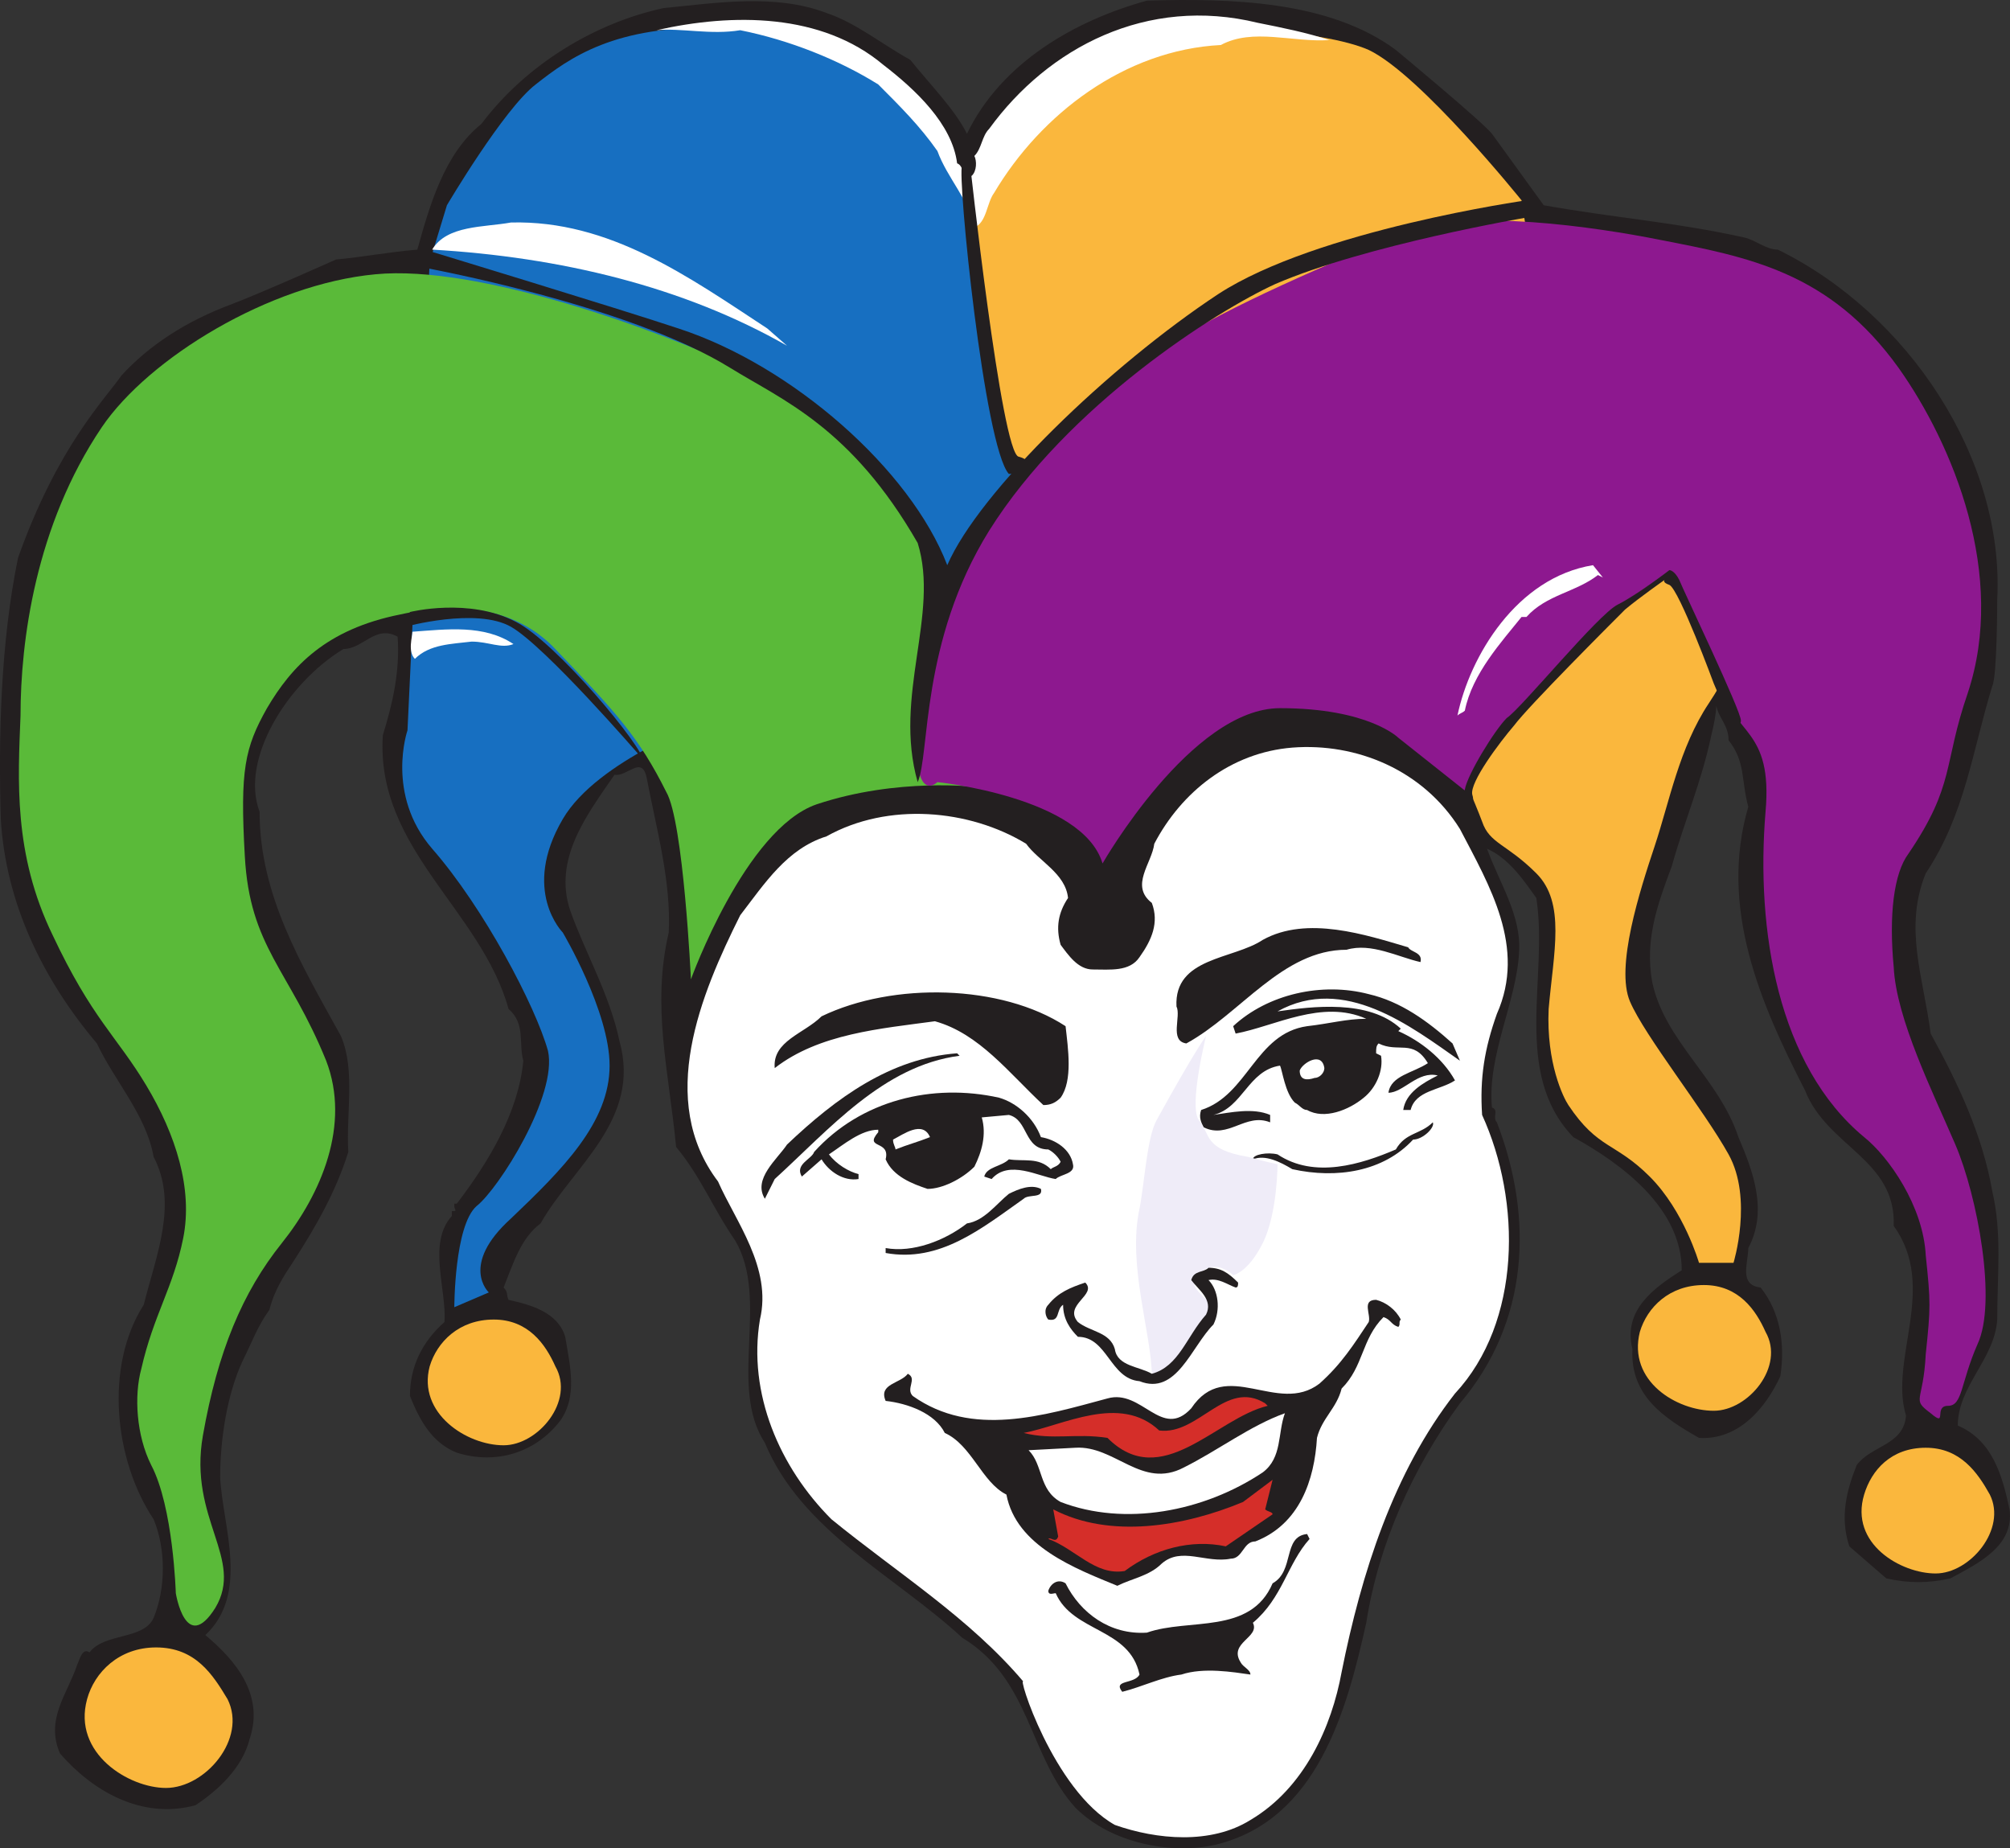
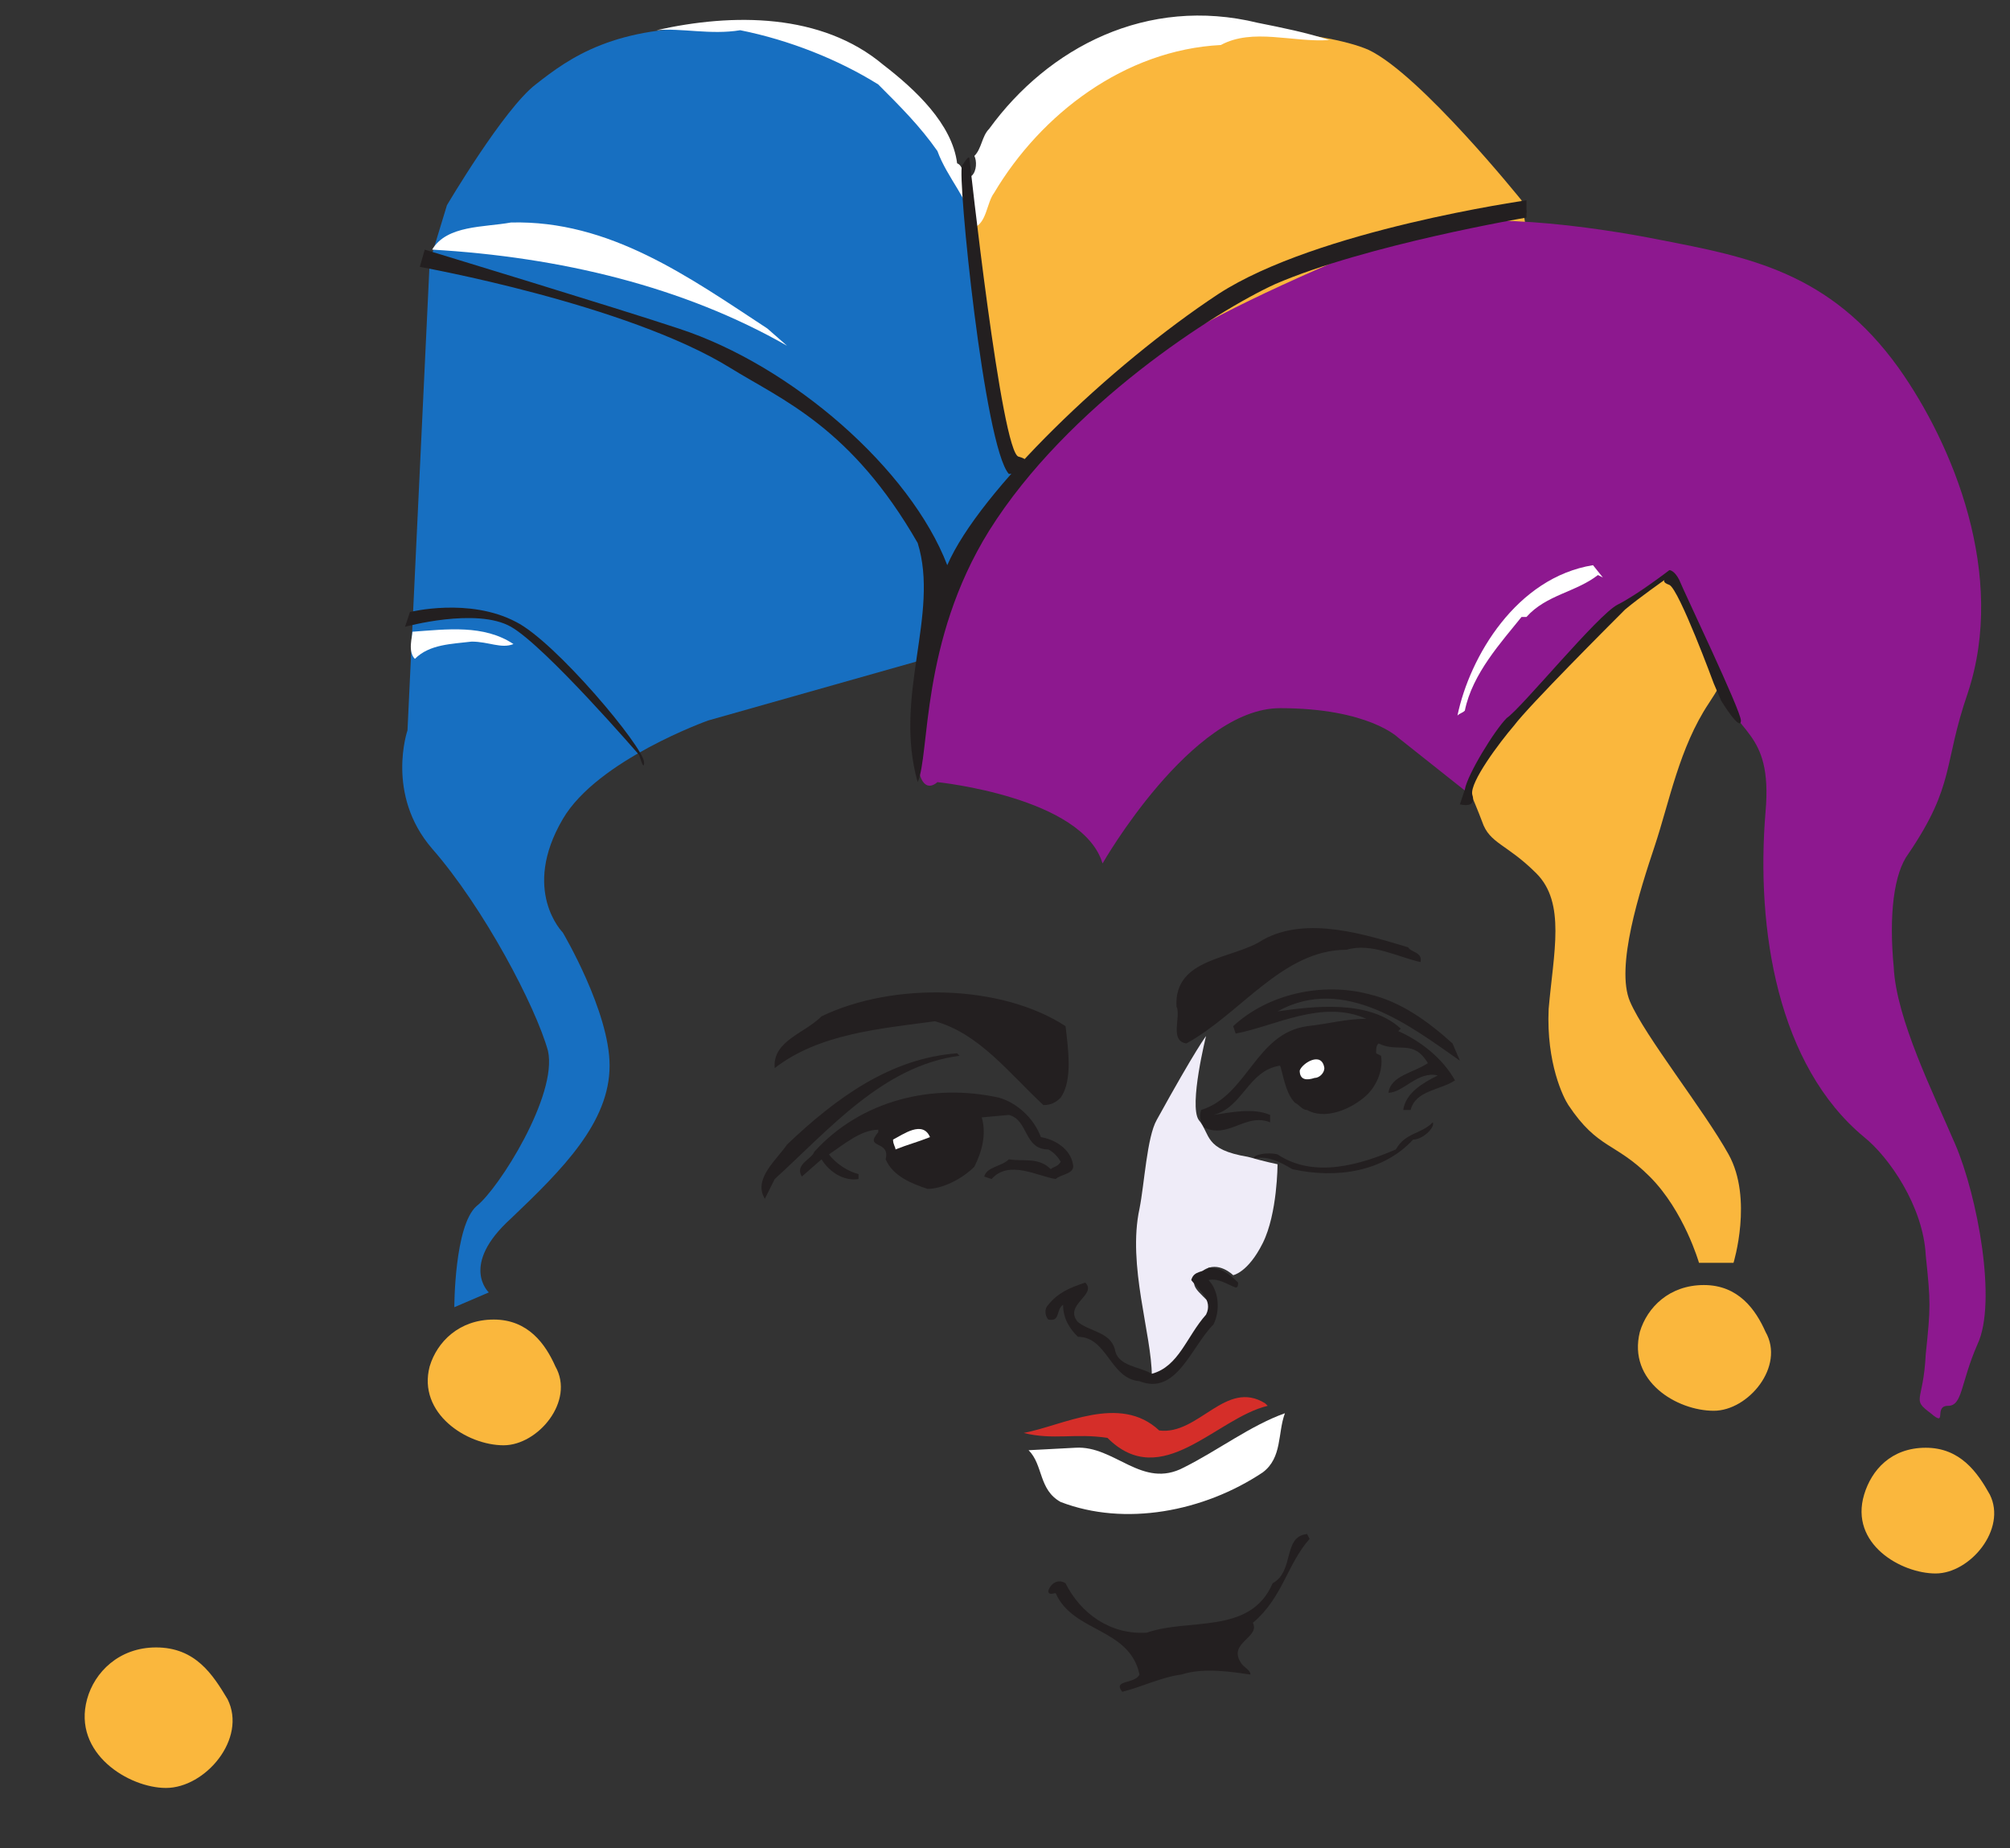
<svg xmlns="http://www.w3.org/2000/svg" width="611.632" height="562.285">
  <rect width="100%" height="100%" fill="#333333" stroke="none" />
-   <path fill="#231f20" fill-rule="evenodd" d="M294.246 40.693c10.5-21.75 33-34.5 54.75-40.5 25.5-.75 55.5 0 75.75 15 0 0 26.25 21.75 29.25 25.5l15.75 21.75c21 3.75 40.5 5.25 60.75 9.75 3.75.75 6.75 3.75 10.5 3.75 39.75 19.5 69 63.75 66.75 106.5 0 0 0 23.25-1.5 26.25-6 19.5-8.25 39-20.25 57-6.75 16.5-.75 31.5 1.5 48.75 8.25 15 15.75 30.75 18.75 48 3 12.75 1.5 25.5 1.5 39-.75 12-12 20.25-12 32.25 10.5 4.5 13.5 15 15.75 25.5 1.5 11.25-9.75 16.5-18 21-6.75 1.5-12.75 1.5-19.5 0l-11.25-9.75c-3-9-.75-17.25 2.25-24.75 4.5-6 14.25-6 15-15-5.25-17.25 9.75-39-3.75-57.75.75-20.25-20.25-24-27-41.25-13.5-26.25-26.25-55.5-17.25-86.25-2.25-8.25-.75-13.5-6-20.25 0-4.5-3-6.75-3.75-10.5 0 2.25-.75 6-1.5 9-3 14.25-8.25 26.25-12 39.75-4.5 12-8.25 22.5-6 35.25 3.75 18 20.25 29.25 26.25 47.25 4.5 10.5 9 22.5 3 33.75 0 4.5-3 11.25 3.75 12 6 7.5 7.5 17.25 6 27-4.5 9.75-12.75 19.5-24.75 18.75-10.5-6-21-12.75-20.25-27-3-12 6.75-18.75 15-24 0-18.75-18-32.25-33-40.5-18.75-19.5-7.5-48.75-11.25-72.75-3.75-5.25-8.25-12-15-15 3.75 10.5 10.5 20.25 9.75 31.5-.75 15-9.75 31.5-8.25 47.25 2.25.75 0 3 1.5 4.5 11.25 29.25 9.75 60.75-11.25 85.5-14.25 19.5-24.75 42.75-28.5 66.75-6 27-15 60-45.75 67.5-12.75 3-31.5 0-42.75-11.25-14.25-15.75-13.5-39-34.5-51.75-20.25-18.75-48.75-32.25-60-59.25-11.25-17.25 1.5-43.5-9-61.5-6.75-9.75-10.5-19.5-18-28.5-2.25-23.25-7.5-42.75-2.25-65.25.75-15.75-3.75-31.5-6.75-47.25-1.5-6.75-6 0-9.75-.75-8.25 12-18.75 25.5-13.5 41.25 4.5 12.75 12 25.5 15 39.75 6.75 24-14.25 38.25-24 55.5-6 4.5-8.25 12-11.25 19.5 1.5 1.5.75 2.25 1.5 3.75 6.75 1.5 15 3.75 17.25 11.25 1.5 9 3.75 18-1.5 25.5-7.5 9.75-19.5 13.5-31.5 9.75-7.5-3-11.25-9.75-14.25-17.25 0-9 3.75-16.5 10.5-22.5.75-9.75-5.25-24 2.25-32.25v-1.5h.75c.75 0 0-.75 0-1.5v-.75h.75c9.75-12.75 18.75-27.75 20.25-43.5-1.5-5.25.75-11.25-4.5-15.75-8.25-30-40.5-48.75-38.25-83.25 3-9.75 5.25-19.5 4.5-30-6.75-3.75-10.5 3.75-16.5 3.75-17.25 10.5-31.5 33.75-25.5 49.5 0 25.5 12.75 46.5 24.75 68.25 4.5 10.5 1.5 24 2.25 35.25-3.75 12-9.75 22.5-16.5 33-3 4.5-6 9-7.5 15-3.75 5.25-5.25 9.75-8.25 15.75-4.5 9.75-6.75 23.25-6.75 35.25.75 15 9 35.25-4.5 48 9 7.5 18 18 13.5 31.5-2.25 9-9.75 15.75-16.5 20.25-16.5 4.5-31.5-4.5-41.25-15.75-4.5-10.5 2.25-18 5.25-27 .75-1.5 1.5-5.25 3.75-3.75 4.5-6 16.5-3.75 19.5-10.5 3.75-9 3.75-21 0-30-12-18-15-46.5-3-65.25 3.75-15 10.5-30.75 3-45-2.25-12.75-12-23.25-17.25-34.5-16.5-19.5-27.75-42.75-29.25-68.25-.75-25.5 0-54 5.25-79.5 12-33.75 26.25-48 31.5-55.5 8.25-9 19.5-16.5 33.75-21.75 9.75-3.75 31.5-13.5 31.5-13.5 8.25-.75 15.75-2.25 24.75-3 3.75-13.5 8.25-29.25 19.5-38.25 13.5-18 34.5-30.75 55.5-35.25 15.75-1.5 33.75-4.5 49.5 1.5 9 3 17.25 9.75 25.5 14.25 6 7.5 13.5 15 17.25 22.5" />
-   <path fill="#fff" fill-rule="evenodd" d="M452.496 57.193c.75 3-3.75 1.5-6 3-14.25 0-28.5 5.25-42 9.75-3 3-6.75 6-11.25 6 16.5-11.25 36.75-21 58.5-20.25l.75 1.5m-8.25 195c9 17.25 20.25 36 11.25 56.25-3.75 10.5-5.25 19.5-4.5 30.75 12 26.25 12 63-8.25 84.75-18.75 24-28.5 54.75-34.5 84.75-3 16.5-11.25 35.25-27.75 45-12 7.5-28.5 6-41.25 1.5-18.75-10.5-30-46.5-27.75-43.5-16.5-19.5-38.25-33-58.5-49.5-15.75-15.75-25.5-38.25-21.75-60.75 3.75-15.75-7.5-30-12.75-42-18.75-24.75-5.25-57 6.75-81 7.5-9.75 14.25-20.25 26.25-24 18.75-10.5 43.5-8.25 60.75 2.25 3.75 5.25 12 9 12.75 16.5-3 4.5-3.75 9-2.25 14.25 2.25 3 5.25 7.5 9.75 7.5 5.25 0 11.25.75 14.25-3.75 3.75-5.25 6-10.5 3.75-16.5-6.75-5.25 0-12 .75-18 8.25-15.75 23.25-27.75 42-29.25 19.5-1.5 39.75 6.75 51 24.75" />
  <path fill="#231f20" fill-rule="evenodd" d="M432.246 292.693c-6.75-1.5-15-6-22.5-3.75-19.5 0-32.25 19.5-48.75 28.5-5.25-.75-1.5-8.25-3-11.25-.75-15 17.25-14.25 26.25-20.25 13.5-7.5 31.5-1.5 44.25 2.25.75 1.5 4.5 1.5 3.75 4.5" />
  <path fill="#231f20" fill-rule="evenodd" d="m441.996 317.443 2.25 5.25c-15-10.5-35.25-26.25-55.5-15 10.5-1.5 27.75-3.75 37.5 5.25l-.75.75c6.75 3 13.5 8.25 17.25 15-4.5 3-12 3-13.5 9h-2.25c.75-5.25 6-8.25 10.5-10.5-6-1.5-10.5 5.25-15 5.25.75-5.25 7.5-6 12-9-4.5-7.5-9-3-15-6-.75.75-.75 1.5-.75 3l1.5.75c.75 4.5-1.5 9.75-5.25 12.75-4.5 3.75-12 6.75-17.25 3.75-1.5 0-2.25-1.5-3.75-2.25-3-3-3.75-9.75-4.5-11.25-9.75 1.5-11.25 12.75-20.25 15 5.25-.75 12-2.25 17.25 0v2.25c-7.5-3-12.75 5.25-20.25 1.5-.75-1.5-1.5-3-.75-5.25 14.25-4.5 16.5-23.25 32.25-25.5 6.75-.75 12-2.25 18-2.25-13.5-6-27.75 2.25-39.75 4.5l-.75-2.25c10.5-9.75 27-13.5 41.25-9.75 9.75 2.25 18 8.25 25.5 15m-117.75-5.25c.75 6.75 2.25 16.5-1.5 21.75-1.5 1.5-3 2.25-5.25 2.25-10.5-9.75-19.5-21.75-33-25.5-16.5 2.25-35.25 3.75-48.75 14.25-.75-8.25 9-10.5 14.25-15.75 21.75-10.5 54.75-9.75 74.25 3" />
  <path fill="#231f20" fill-rule="evenodd" d="m291.246 320.443.75.75c-23.25 3-39.75 22.5-56.25 37.5l-3 6c-3.75-6 3.75-12 6.75-16.5 15-14.25 31.5-26.25 51.75-27.75" />
  <path fill="#fff" fill-rule="evenodd" d="M402.996 324.943c0 1.5-1.5 3-3 3-2.25.75-4.5.75-4.5-2.25.75-2.25 6.75-6 7.5-.75" />
  <path fill="#231f20" fill-rule="evenodd" d="M316.746 345.943c4.5.75 9 3.75 9.75 8.25.75 3-3.75 3-5.25 4.5-5.25-.75-14.25-6-19.5 0l-2.25-.75c.75-3 5.25-3 7.5-5.25 4.5.75 9-.75 12.75 3 .75-.75 2.25-.75 3-2.25-.75-1.5-2.25-3-3.75-3.75-7.5 0-6-9-12-10.5l-8.25.75c1.5 5.25 0 10.5-2.25 15-3.75 3.75-9.75 6.75-14.25 6.75-4.5-1.5-10.5-3.75-12.75-9 1.5-6-6.75-3-2.25-8.25v-.75c-5.25 0-10.5 4.5-15 7.5 2.25 3 6 5.25 9 6v1.5c-4.5.75-9-2.25-11.25-6l-6 5.25c-2.25-3.75 3-5.25 3.75-7.5 14.25-15.75 36-21 56.25-16.5 5.25 1.5 10.5 6 12.75 12m113.25.75c-9 9.75-23.25 12-36.75 9-3.75-2.25-8.25-4.5-12-3 0-1.5 4.5-2.25 7.5-1.5 11.25 7.5 25.5 3 36-1.5 3-5.25 7.5-4.5 11.25-8.25.75 1.5-3 5.25-6 5.25" />
  <path fill="#fff" fill-rule="evenodd" d="M282.996 345.943c-3.75 1.5-6.75 2.25-10.5 3.75 0-.75-.75-1.5-.75-3 3-1.5 9-6 11.25-.75" />
-   <path fill="#231f20" fill-rule="evenodd" d="M316.746 361.693c.75 3-3.75 1.5-5.25 3-12.75 9-25.5 19.5-42 16.5v-1.5c8.25 1.5 18-2.25 24.75-7.5 5.25-.75 9-6 12.75-9 3-1.5 6.75-3 9.75-1.5m109.5 39.75c-.75.75 0 1.5-.75 2.25-2.25-.75-2.25-2.25-4.5-3-6.75 6.75-6 15-12.75 21.75-1.5 6-6 9-7.5 15-.75 12.75-5.25 26.25-18.75 31.5-3.75 0-3.75 5.25-7.5 5.25-7.5 1.5-15-3.75-21 1.5-3.75 3.75-9 4.5-13.5 6.75-12.75-5.25-30.75-12-33.75-27.75-7.5-3.75-10.5-15-18.75-18.75-3-6-11.25-9-18-9.75-2.25-5.25 4.5-5.25 6.75-8.25 3 1.5-.75 4.5 1.5 6.75 18 12.75 39.75 6 59.25.75 10.5-3 16.5 12.75 25.5 3 10.5-15.75 26.25 2.25 39-7.5 6.75-6 10.5-12 15-18.75.75-2.25-2.25-6.75 2.25-6.75 3 .75 6 3 7.5 6" />
  <path fill="#d52e29" fill-rule="evenodd" d="M385.746 427.693c-15.75 3.75-32.25 26.25-48.75 9.75-9.75-1.5-16.5.75-25.5-1.5 12-2.25 29.25-12 41.25-.75 12 1.5 20.25-15.75 32.25-8.25l.75.75" />
  <path fill="#fff" fill-rule="evenodd" d="M390.996 429.943c-2.25 6-.75 13.5-6.75 18-18 12-42 16.5-61.5 9-6.75-3.75-5.25-11.25-9.75-15.75l14.25-.75c12-.75 20.25 12.75 33 6 10.5-5.25 20.25-12.75 30.75-16.5" />
-   <path fill="#d52e29" fill-rule="evenodd" d="M384.996 459.193c.75.75 2.25.75 2.25 1.5l-14.25 9.75c-10.5-2.25-21.75.75-30.75 7.5-9 1.5-15-6.75-23.25-9.75.75-.75 2.25 1.5 3-.75l-1.5-8.25c17.25 9 39.75 5.25 57.75-2.25l9-6.75-2.25 9" />
  <path fill="#231f20" fill-rule="evenodd" d="M398.496 468.193c-6.75 7.5-8.25 18-17.25 25.5 2.25 4.5-7.5 6-3.75 12 .75 1.5 3 2.25 3 3.75-5.25-.75-14.25-2.25-21 0-6 .75-12 3.75-18 5.25-3-3.75 3.75-2.25 5.25-5.25-3-14.25-20.25-12.75-25.5-24.75-.75 0-2.25.75-2.25-.75.75-2.25 3-3.75 5.25-2.25 4.5 9 13.5 15.75 24.75 15 12.75-4.5 31.5.75 38.25-15 6.75-3.75 3-14.25 10.5-15l.75 1.5" />
  <path fill="#efecf8" fill-rule="evenodd" d="M366.996 315.193s-3 3.75-15 25.5c-3 5.25-3.75 19.5-5.25 27-3.75 17.25 3.75 38.25 3.75 51 0 3 8.25-5.25 12.75-12 1.5-3 5.25-5.25 6-9-4.5-5.25-9-6.75-3-11.25 4.5-3 9 1.5 9 1.5s4.5-.75 9-9.75 4.5-24 4.5-24-3.75-.75-9-2.25c-13.5-2.25-11.25-6.75-15-11.25-3-4.5 2.25-25.5 2.25-25.5" />
  <path fill="#231f20" fill-rule="evenodd" d="M376.746 390.193c0 .75 0 1.5-.75 1.5-2.25-.75-5.25-3-8.25-2.25 3 3 3.75 9 1.5 13.5-6.75 6.75-11.25 21.75-22.5 17.25-9-.75-9.75-13.5-18.75-13.5-2.25-2.25-4.5-5.25-4.5-9.75-2.25 1.5-.75 5.25-4.5 4.5-.75-.75-1.5-3 0-4.5 3-3.75 6.75-5.25 11.25-6.75 3.75 3.75-6.75 6.75-2.25 12 3.75 3 9.75 3 11.25 8.25.75 5.25 7.5 5.25 11.25 7.5 8.25-2.25 10.5-11.25 16.5-18 2.25-4.5-2.25-7.5-4.5-10.5.75-3 3.75-2.25 5.25-3.75 3.75 0 6 1.5 9 4.5" />
  <path fill="#fab73d" fill-rule="evenodd" d="M443.496 231.943s5.25 12 7.5 18c2.25 6.75 7.5 6.75 16.5 15.75s5.25 24 3.75 41.25c-.75 16.5 4.5 27 6 29.25 9 13.5 14.25 11.25 24.75 21.75s15 26.25 15 26.25h10.5s6-19.5-1.5-33-25.5-36-30-46.5 3-33.75 7.5-47.25 7.5-30 16.5-43.5 21-40.5 21-40.5l-30-42-55.5 21-12 79.5" />
  <path fill="#231f20" fill-rule="evenodd" d="M290.496 172.693s38.25-54.75 66.75-72c27.75-16.5 60.75-32.25 83.25-34.5s24-2.25 24-2.25v.75s-63 10.5-105 38.25c-24 15.75-69 69.75-69 69.75" />
  <path fill="#176fc1" fill-rule="evenodd" d="m334.746 185.443-38.25-123s-17.25-51.75-78-54c-31.5-.75-45 9-55.5 17.25-9.75 7.5-27 36.75-27 36.75l-5.25 17.25-6.75 142.5s-6.75 19.5 7.5 36c15.75 18 31.5 48 35.25 61.5 3 13.5-15 42-21.75 47.25-6.75 6-6.75 30.75-6.75 30.75l10.5-4.5s-9-8.25 6.75-22.5c15.75-15 30-29.25 30-46.5 0-16.5-14.25-40.5-14.25-40.5s-12.75-12.75 0-34.5c10.5-18 44.25-30 44.25-30l119.25-33.75" />
-   <path fill="#5aba39" fill-rule="evenodd" d="M283.746 167.443s-27-40.5-55.5-54-83.25-33-114-30c-32.25 3-69 25.5-83.25 46.5-20.25 30-24.75 65.25-24.75 87.75-.75 19.5-2.25 42 9.75 66.75 12 25.5 19.5 30.75 28.5 45.75s14.25 31.5 11.25 46.5-9 23.25-12.75 39.75c-2.25 8.25-1.5 20.25 3 29.25 6.75 12.75 7.5 39 7.5 39s3 18.75 12 4.5c9-15-8.25-27-3.75-52.5s12-43.5 24-58.5 21-36 13.5-55.5c-11.25-27.75-23.25-34.5-24.75-62.25-1.5-26.25 0-33 6.75-45 7.5-12.75 18-24 40.5-28.5 20.25-4.5 36-.75 46.5 9.75 19.5 20.25 26.25 27.75 34.5 44.25 5.25 9 7.5 57 7.5 57s16.5-45.75 38.25-53.25c24.75-8.25 48.75-5.25 48.75-5.25s22.5-31.5-13.5-72" />
  <path fill="#fff" fill-rule="evenodd" d="M156.246 195.943c-3.75 1.5-7.5-.75-12.75-.75-6 .75-12.75.75-17.25 5.25-2.25-2.25-.75-6.75-.75-8.25 10.5-.75 21.75-2.25 30.75 3.75m77.25-96 6 5.25c-31.5-18-69-27-108-29.25 4.5-7.5 15.75-6.75 24-8.25 30-.75 54 16.5 78 32.25" />
  <path fill="#fab73d" fill-rule="evenodd" d="M326.496 197.443s-46.5-118.5-23.25-159c3.75-7.5 30.75-25.5 35.25-27.75 24.75-4.5 64.5-1.5 78 4.5 15.75 7.5 46.5 45.75 46.5 45.75l4.5 28.5-138.75 105-2.25 3" />
  <path fill="#fff" fill-rule="evenodd" d="M268.746 19.693c9.75 7.5 21 18 22.5 30 2.25.75 1.5 5.25 4.5 3.75 1.5-1.5 1.5-4.5.75-6 2.25-2.25 2.25-6 4.5-8.25 18-24.75 48-40.5 81.75-32.25 7.5 1.5 15 3 21.75 5.25-11.25.75-23.25-3.75-33 1.5-29.25 1.5-54.75 21-69 45-2.25 3-2.25 9-6 10.5-1.5-8.25-8.25-15-11.25-23.25-5.25-7.5-11.25-13.5-18-20.25-12-7.5-27-13.5-42-16.5-9 1.5-18-.75-25.5 0 23.25-5.25 50.25-5.25 69 10.5" />
  <path fill="#8d188f" fill-rule="evenodd" d="M335.496 262.693s27-47.25 54-47.25 36 9 36 9l21.75 17.25s-1.5-8.25 24-36c23.25-26.25 36.75-30.75 36.75-30.75s10.5 17.25 15 33 16.5 13.5 14.25 39c-3 36 3.75 77.25 30 99 7.5 6 18 21 18.75 36 1.5 14.25 1.5 15.75 0 30-.75 15-4.5 13.5 1.5 18 5.25 4.5.75-2.25 5.25-2.25s3.75-6.75 9-18.75c6-12.75 0-45-6.75-60.75s-18-38.25-18.75-54c-1.5-15.75 0-28.5 4.5-34.5 14.25-21 10.5-27 18-48.75 12-36-4.5-75.75-21-99-21-29.25-45.75-33.75-72.75-39-18.75-3.75-58.5-9.75-77.25-2.25-22.5 9-54 22.5-72.75 34.5-16.5 10.5-69 55.5-74.25 99-6 44.25 4.5 33.75 4.5 33.75s44.25 4.5 50.25 24.75" />
  <path fill="#fff" fill-rule="evenodd" d="M486.246 174.943c-6.75 5.25-15.75 6-21.75 12.75h-1.5c-6 7.5-15 17.25-17.25 28.5-.75.75-1.5.75-2.25 1.5 3.75-18 18-42 41.25-45.75l3 3.75-1.5-.75" />
  <path fill="#231f20" fill-rule="evenodd" d="M129.246 75.943s59.25 18 77.25 24c34.5 11.25 70.5 42.75 81.75 72 9.75-22.5 49.5-60.75 82.5-82.5 30-19.5 93.75-28.5 93.75-28.5v5.25s-48.75 8.25-76.5 20.25c-18 8.25-63 36.75-87 75-21 33.75-18 68.25-21.75 76.5-7.5-26.25 6.75-51 0-72.75-20.25-35.25-41.25-43.5-57-53.25-31.5-19.5-94.5-30.75-94.5-30.75l1.5-5.25m-6 114.75s21.75-6 32.25 0 39 39 39 39 1.5 5.25 1.5 2.25c0-4.5-27-36.75-39-42.75-14.25-7.5-32.25-3-32.25-3l-1.5 4.5" />
  <path fill="#231f20" fill-rule="evenodd" d="M294.996 48.193s9.75 90 15 90.75c6 1.5 0 5.25-3 5.25-7.5-8.25-15.75-90.75-14.25-93.75 2.25-3.75 2.25-2.25 2.25-2.25m150.75 192c.75-4.5 9-18 12.75-21.75 4.5-3 27.75-31.5 33.75-34.5s15.75-10.5 15.75-10.5 1.5 0 3 3c1.5 3.75 18.75 39.75 18.75 42.75 0 3.75-6-6-6-6l-2.25-5.25s-10.5-28.5-13.5-30c-2.25-.75-1.5-1.5-1.5-1.5s-7.5 5.25-12 9c-4.5 4.5-29.25 29.25-33.75 35.25-4.5 5.25-13.5 17.25-12.75 21 1.5 4.5-3.75 3-3.75 3l1.5-4.5" />
  <path fill="#fab73d" fill-rule="evenodd" d="M50.496 543.943c12 0 24.75-15 18.75-27-4.5-7.5-9.75-15.75-21.75-15.75-11.25 0-18.75 7.5-21 15.75-4.5 16.5 12.75 27 24 27m538.5-65.25c10.5 0 21.75-13.5 16.5-24-3.75-6.75-9-14.25-19.5-14.25s-16.5 6.75-18.75 14.25c-4.5 15 11.25 24 21.75 24m-435.75-39c10.5 0 21.75-13.5 15.75-24-3-6.75-8.25-14.25-18.75-14.25s-17.25 6.75-19.5 14.25c-3.75 14.25 11.25 24 22.5 24m368.25-10.5c10.5 0 21.75-13.5 15.75-24-3-6.75-8.25-14.25-18.75-14.25s-17.25 6.75-19.5 14.25c-3.75 15 11.25 24 22.5 24" />
</svg>